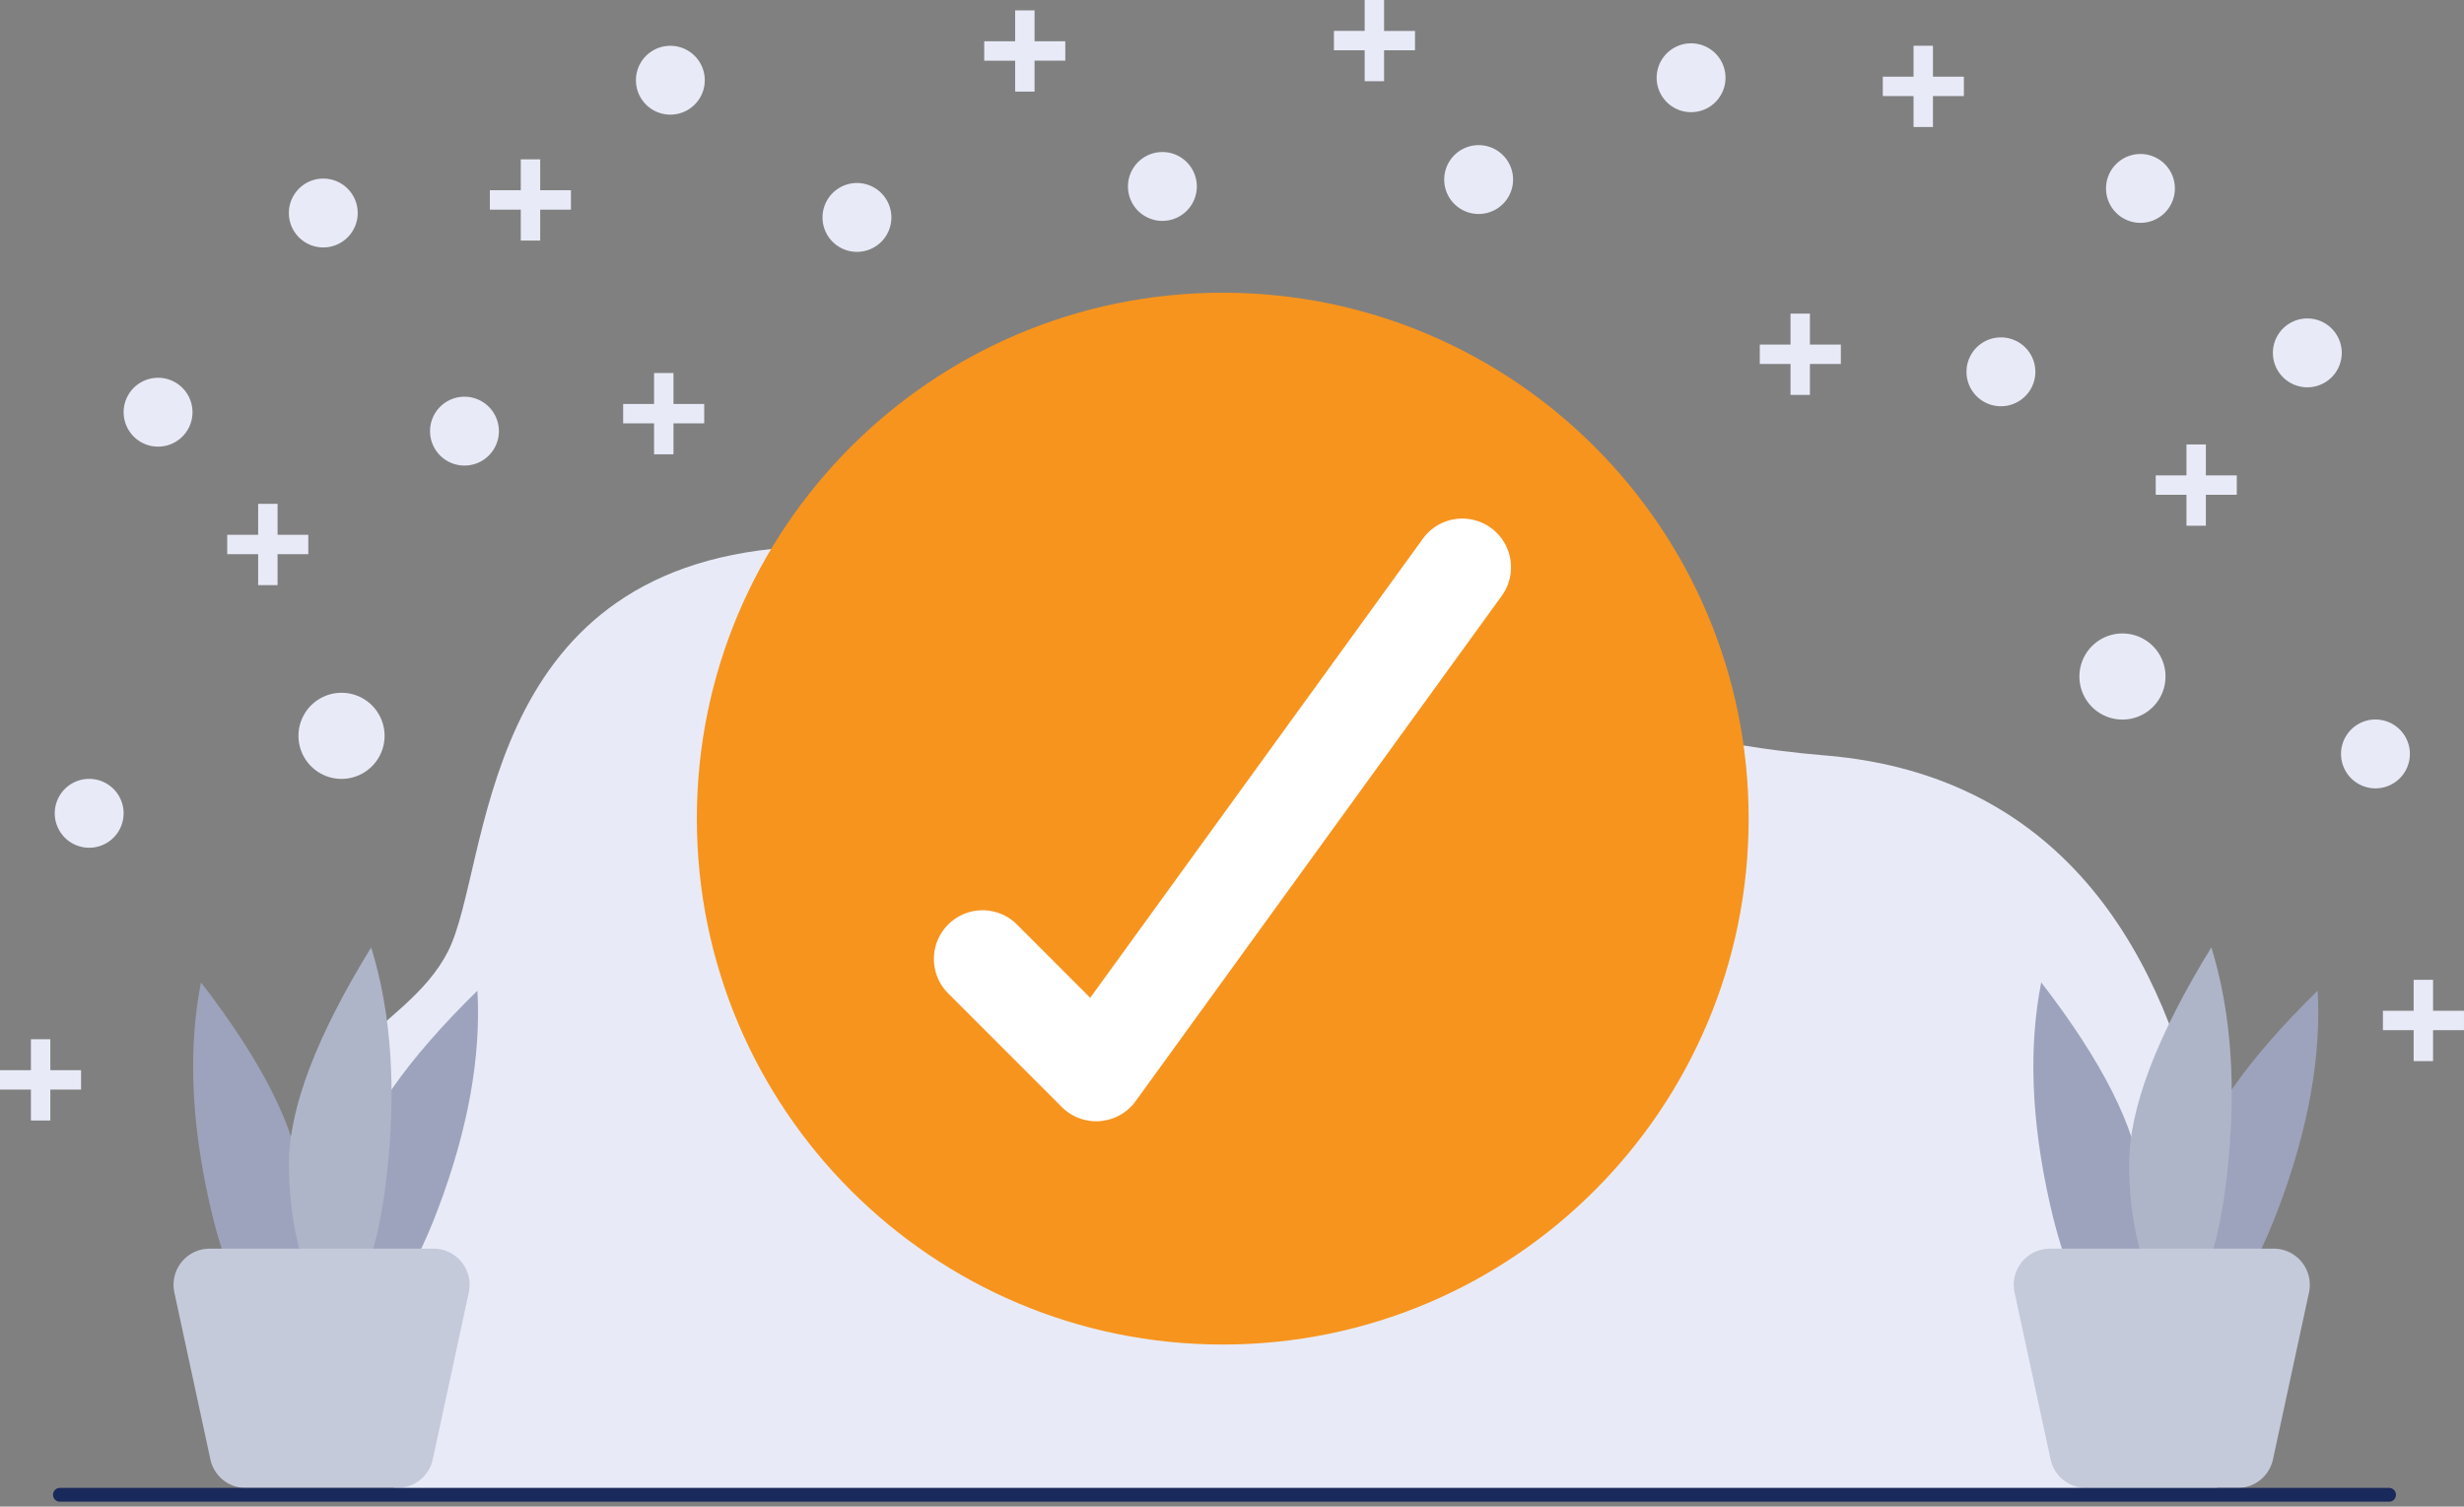
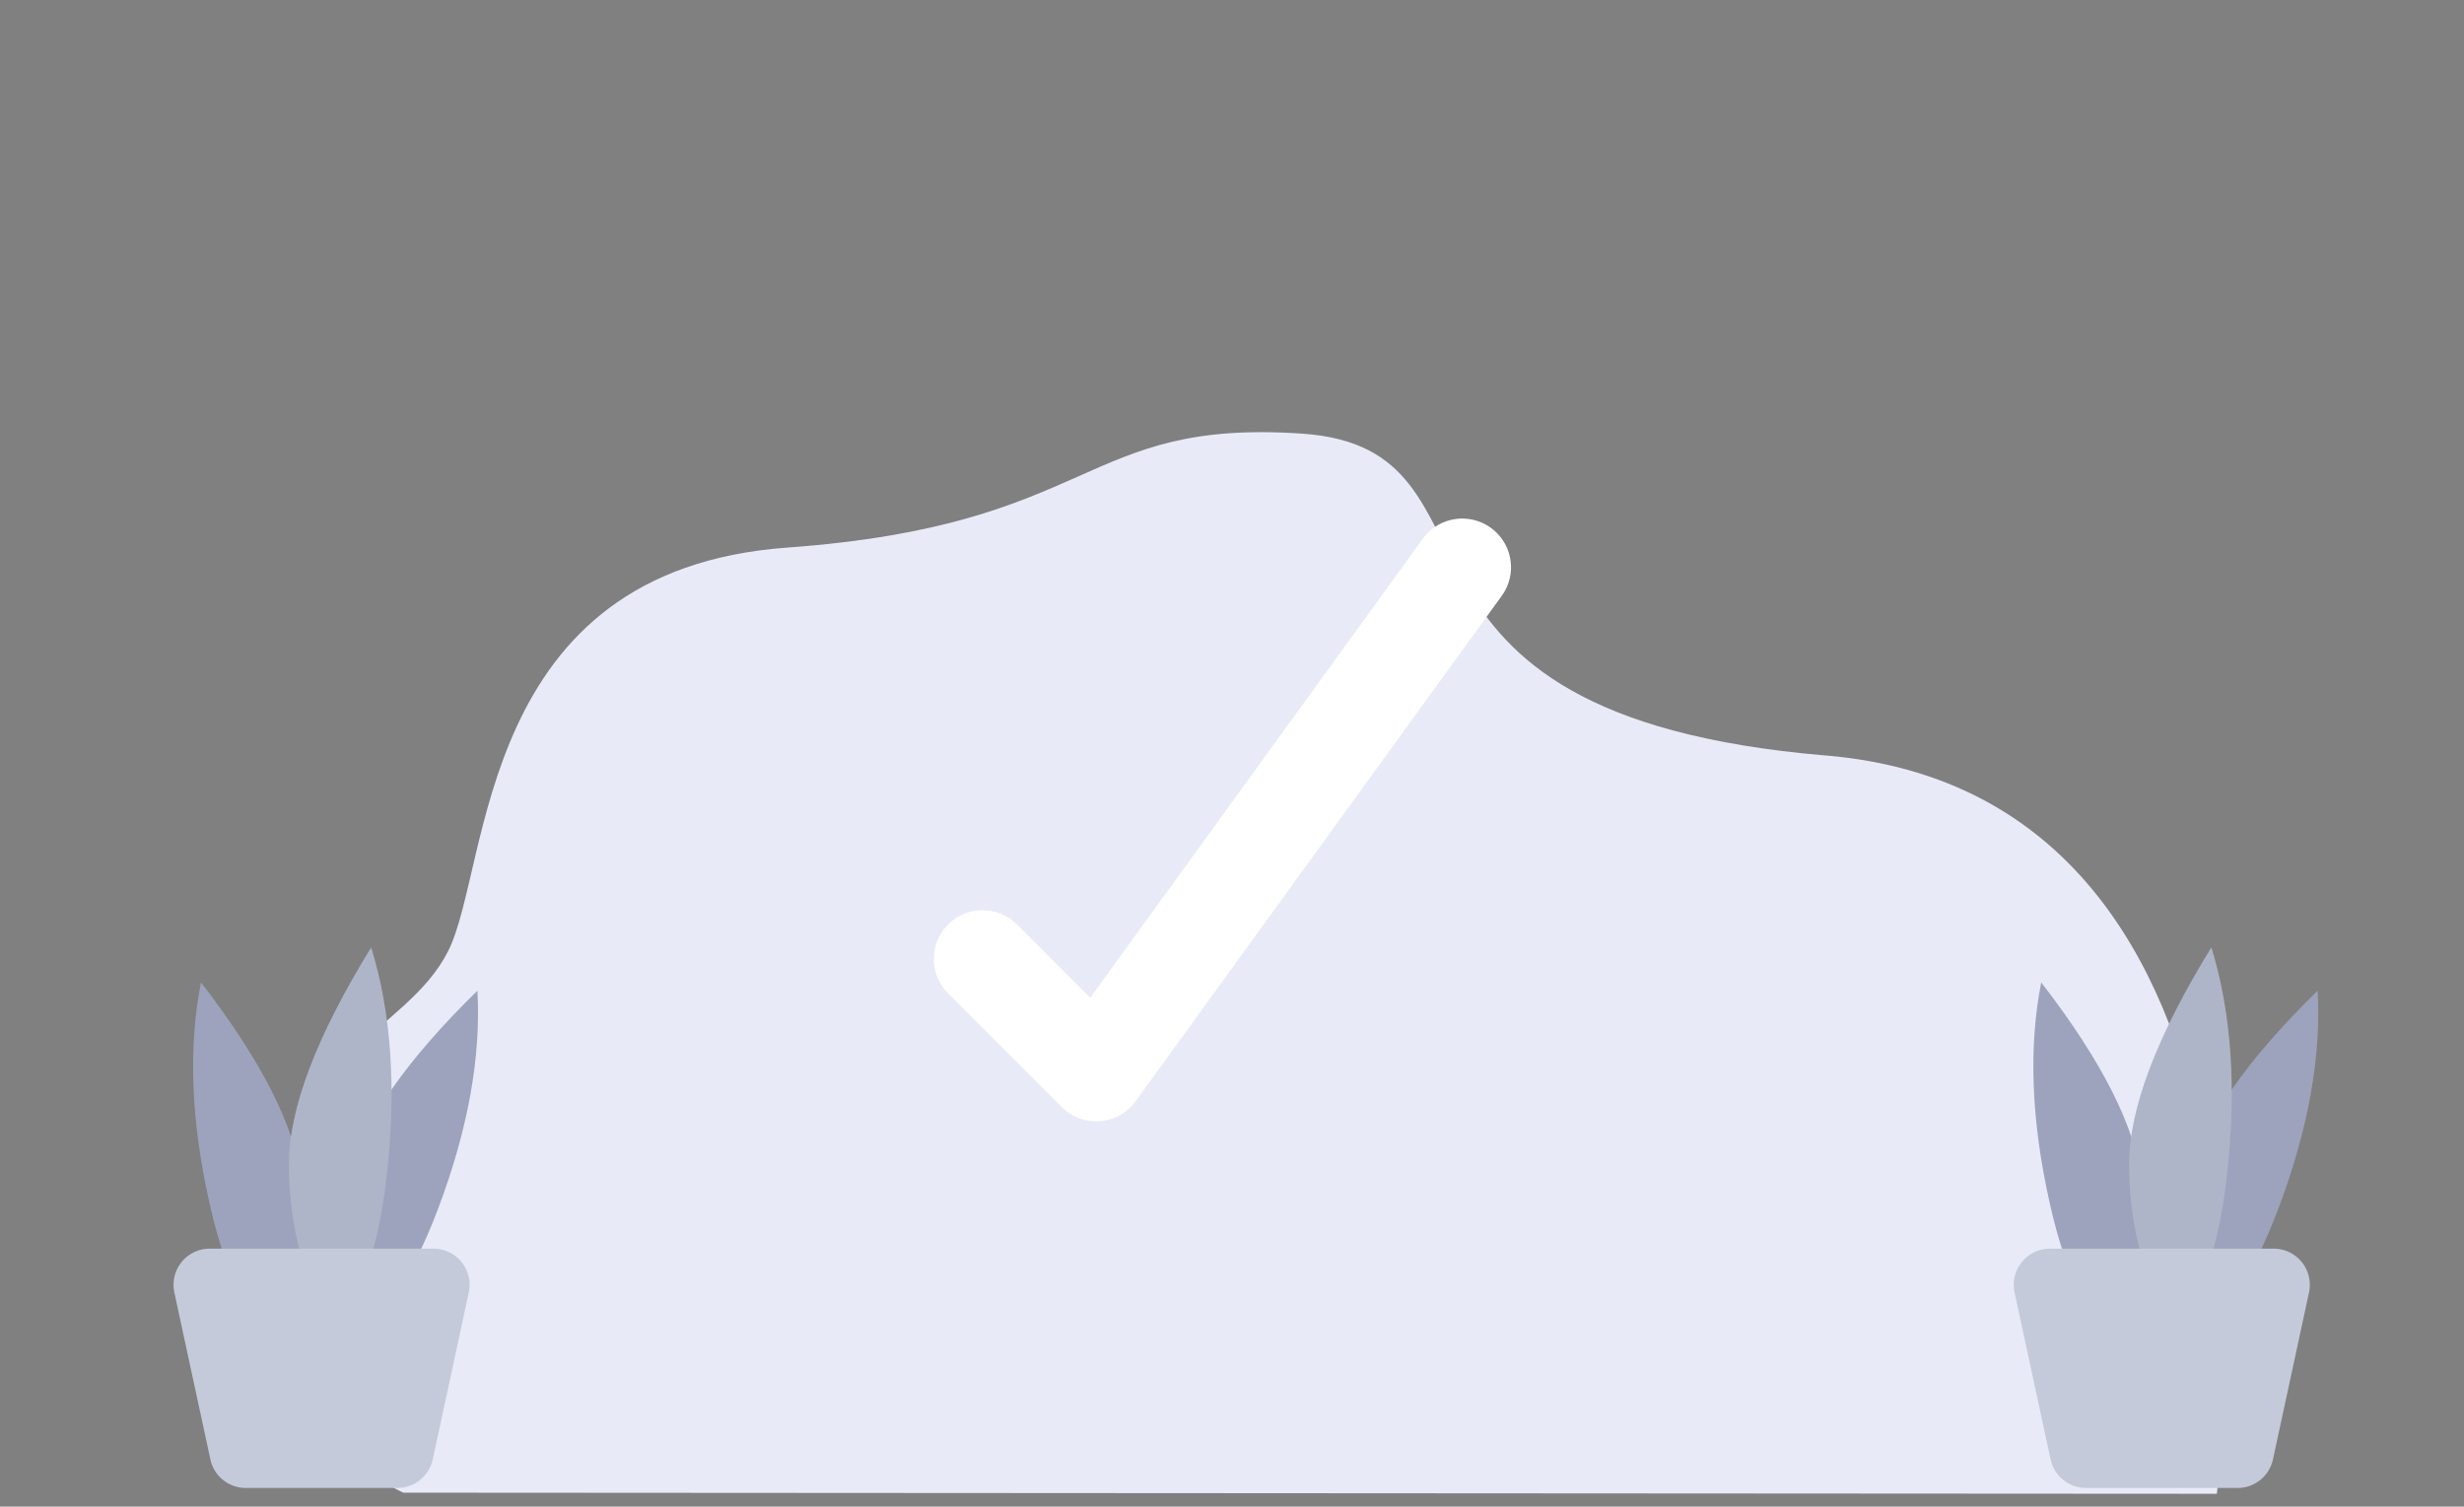
<svg xmlns="http://www.w3.org/2000/svg" width="350" height="214" fill="none">
  <rect width="100%" height="100%" fill="#808080" stroke="none" />
  <g clip-path="url(#a)">
-     <path d="M48.513 110.636a6.115 6.115 0 1 0 0-12.23 6.115 6.115 0 0 0 0 12.23ZM317.725 70.284h-4.392v4.392h-2.756v-4.392h-4.366v-2.756h4.366v-4.393h2.756v4.393h4.392v2.755ZM278.959 13.647h-4.392v4.393h-2.756v-4.393h-4.366v-2.756h4.366V6.5h2.756v4.392h4.392v2.756ZM200.995 7.142h-4.393v4.392h-2.756V7.142h-4.366V4.386h4.366V0h2.756v4.392h4.393v2.756-.006ZM327.647 55.013a4.89 4.89 0 1 0 0-9.778 4.89 4.89 0 0 0 0 9.778ZM303.971 31.654a4.89 4.89 0 1 0 0-9.779 4.89 4.89 0 0 0 0 9.779ZM240.112 15.933a4.89 4.89 0 1 0 0-9.778 4.89 4.89 0 0 0 0 9.778ZM209.936 30.395a4.89 4.89 0 1 0 0-9.778 4.89 4.89 0 0 0 0 9.778ZM165.014 31.375a4.89 4.89 0 1 0 0-9.778 4.89 4.89 0 0 0 0 9.778ZM261.483 51.7h-4.392v4.393h-2.756v-4.392h-4.366v-2.756h4.366v-4.393h2.756v4.393h4.392V51.7ZM88.516 57.378h4.392v-4.392h2.756v4.392h4.366v2.756h-4.366v4.392h-2.756v-4.392h-4.392v-2.756ZM69.582 27.023h4.392v-4.392h2.756v4.392h4.366v2.756H76.73v4.392h-2.756V29.78h-4.392v-2.756ZM139.805 5.863h4.392V1.471h2.756v4.392h4.366v2.756h-4.366v4.392h-2.756V8.62h-4.392V5.863ZM301.486 102.209a6.115 6.115 0 1 0 0-12.23 6.115 6.115 0 0 0 0 12.23ZM349.998 146.331h-4.392v4.392h-2.756v-4.392h-4.366v-2.756h4.366v-4.393h2.756v4.393h4.392v2.756ZM32.277 75.961h4.393V71.57h2.756v4.392h4.365v2.756h-4.365v4.392H36.67v-4.392h-4.393v-2.756ZM337.424 111.981a4.89 4.89 0 1 0 0-9.78 4.89 4.89 0 0 0 0 9.78ZM0 152.008h4.392v-4.392h2.756v4.392h4.366v2.756H7.148v4.393H4.392v-4.393H0v-2.756ZM284.124 57.703a4.89 4.89 0 1 0 0-9.778 4.89 4.89 0 0 0 0 9.778ZM12.569 120.414a4.89 4.89 0 1 0 0-9.778 4.89 4.89 0 0 0 0 9.778ZM65.877 66.13a4.89 4.89 0 1 0 0-9.778 4.89 4.89 0 0 0 0 9.778ZM45.823 35.145a4.89 4.89 0 1 0 0-9.778 4.89 4.89 0 0 0 0 9.778ZM95.221 16.284a4.889 4.889 0 1 0 0-9.778 4.889 4.889 0 0 0 0 9.778ZM121.627 35.774a4.89 4.89 0 1 0 .001-9.778 4.89 4.89 0 0 0-.001 9.778ZM22.354 63.44a4.89 4.89 0 1 0 0-9.778 4.89 4.89 0 0 0 0 9.778Z" fill="#E8EBF7" />
    <path fill-rule="evenodd" clip-rule="evenodd" d="M259.346 107.317c-68.793-5.817-42.89-43.592-74.418-45.725-31.528-2.133-28.911 12.984-73.112 16.19-44.208 3.207-42.075 45.249-48.157 57.313-6.081 12.064-23.564 14.296-25.843 41.008-2.28 26.712 19.49 35.92 19.49 35.92l257.583.159s13.25-99.055-55.543-104.872v.007Z" fill="#E8EBF7" />
    <path fill-rule="evenodd" clip-rule="evenodd" d="M40.149 187.743c2.517-5.929 3.378-12.634 2.597-20.107-.789-7.472-5.519-16.84-14.198-28.096-1.821 9.215-1.417 19.663 1.206 31.349 2.624 11.687 6.088 17.304 10.401 16.847l-.006.007ZM49.62 186.835c-1.664-6.22-1.59-12.978.231-20.265 1.815-7.288 7.804-15.907 17.967-25.851.523 9.381-1.332 19.67-5.552 30.879-4.227 11.209-8.44 16.284-12.64 15.237h-.007Z" fill="#9DA3BC" />
    <path fill-rule="evenodd" clip-rule="evenodd" d="M45.932 185.921c-3.26-5.889-4.889-12.753-4.889-20.603 0-7.851 3.895-18.1 11.68-30.746 2.895 9.374 3.623 20.278 2.173 32.707-1.451 12.428-4.44 18.642-8.964 18.642Z" fill="#AFB5C9" />
    <path fill-rule="evenodd" clip-rule="evenodd" d="M29.793 177.362h31.78a5.134 5.134 0 0 1 5.134 5.134c0 .364-.04.729-.113 1.087L61.473 207.3a5.139 5.139 0 0 1-5.022 4.054H34.907a5.139 5.139 0 0 1-5.022-4.054l-5.12-23.717a5.137 5.137 0 0 1 3.935-6.102 4.97 4.97 0 0 1 1.086-.113l.007-.006Z" fill="#C5CADB" />
    <path fill-rule="evenodd" clip-rule="evenodd" d="M301.547 187.743c2.518-5.929 3.379-12.634 2.597-20.107-.788-7.472-5.518-16.84-14.197-28.096-1.822 9.215-1.418 19.663 1.206 31.349 2.623 11.687 6.088 17.304 10.401 16.847l-.007.007ZM311.014 186.835c-1.663-6.22-1.59-12.978.232-20.265 1.815-7.288 7.804-15.907 17.966-25.851.524 9.381-1.331 19.67-5.551 30.879-4.227 11.209-8.441 16.284-12.641 15.237h-.006Z" fill="#9DA3BC" />
    <path fill-rule="evenodd" clip-rule="evenodd" d="M307.323 185.921c-3.26-5.889-4.889-12.753-4.889-20.603 0-7.851 3.895-18.1 11.679-30.746 2.895 9.374 3.624 20.278 2.173 32.707-1.451 12.428-4.438 18.642-8.963 18.642Z" fill="#AFB5C9" />
    <path fill-rule="evenodd" clip-rule="evenodd" d="M291.183 177.362h31.78a5.135 5.135 0 0 1 5.134 5.134c0 .364-.04.729-.112 1.087l-5.121 23.717a5.14 5.14 0 0 1-5.022 4.054h-21.544a5.14 5.14 0 0 1-5.022-4.054l-5.121-23.717a5.138 5.138 0 0 1 3.935-6.102c.358-.08.722-.113 1.087-.113l.006-.006Z" fill="#C5CADB" />
-     <path fill-rule="evenodd" clip-rule="evenodd" d="M8.512 211.347h330.841c.543 0 .98.438.98.981 0 .543-.437.98-.98.98H8.512a.978.978 0 0 1-.98-.98c0-.543.436-.981.98-.981Z" fill="#1A295B" />
-     <path d="M173.687 190.983c41.257 0 74.702-33.446 74.702-74.703 0-41.257-33.445-74.702-74.702-74.702S98.984 75.023 98.984 116.28s33.446 74.703 74.703 74.703Z" fill="#F7941E" />
    <path d="M155.711 159.269a6.891 6.891 0 0 1-4.889-2.027l-16.139-16.138a6.912 6.912 0 0 1 0-9.779 6.91 6.91 0 0 1 9.779 0l10.401 10.408 47.328-65.321a6.918 6.918 0 0 1 11.203 8.115l-52.085 71.887a6.917 6.917 0 0 1-5.605 2.855h.007Z" fill="#fff" />
  </g>
  <defs>
    <clipPath id="a">
      <path fill="#fff" d="M0 0h350v213.308H0z" />
    </clipPath>
  </defs>
</svg>